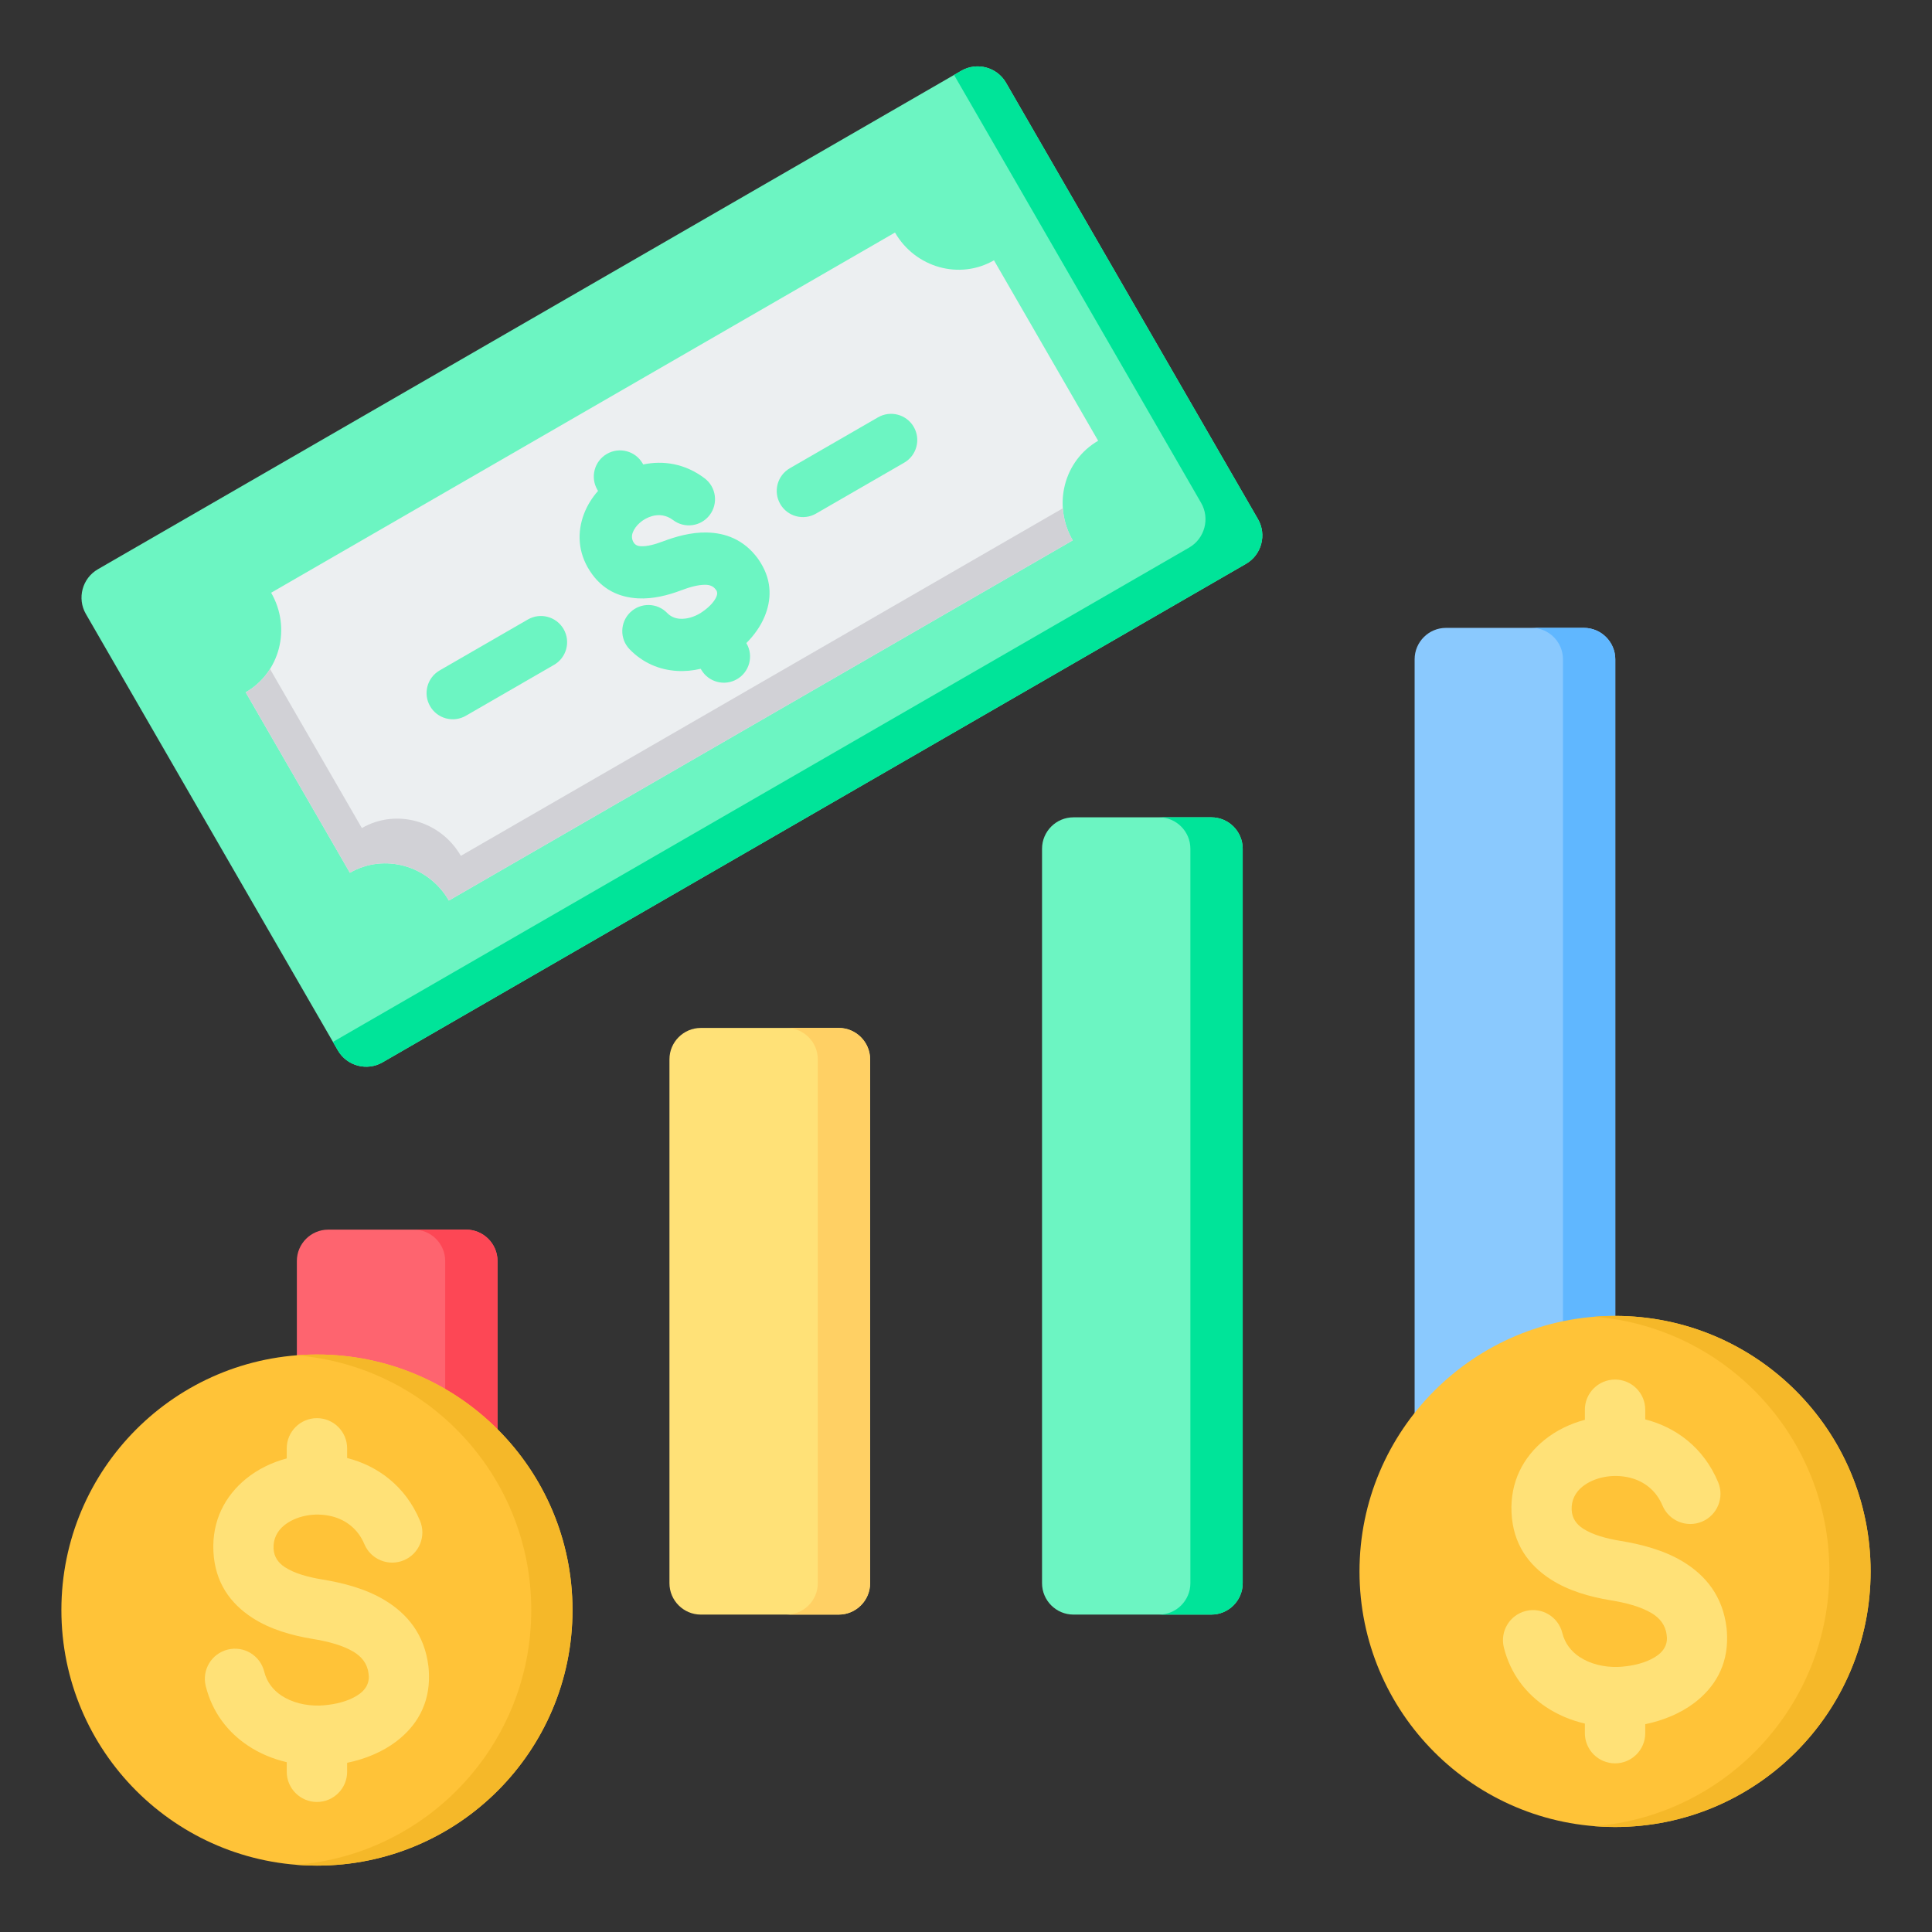
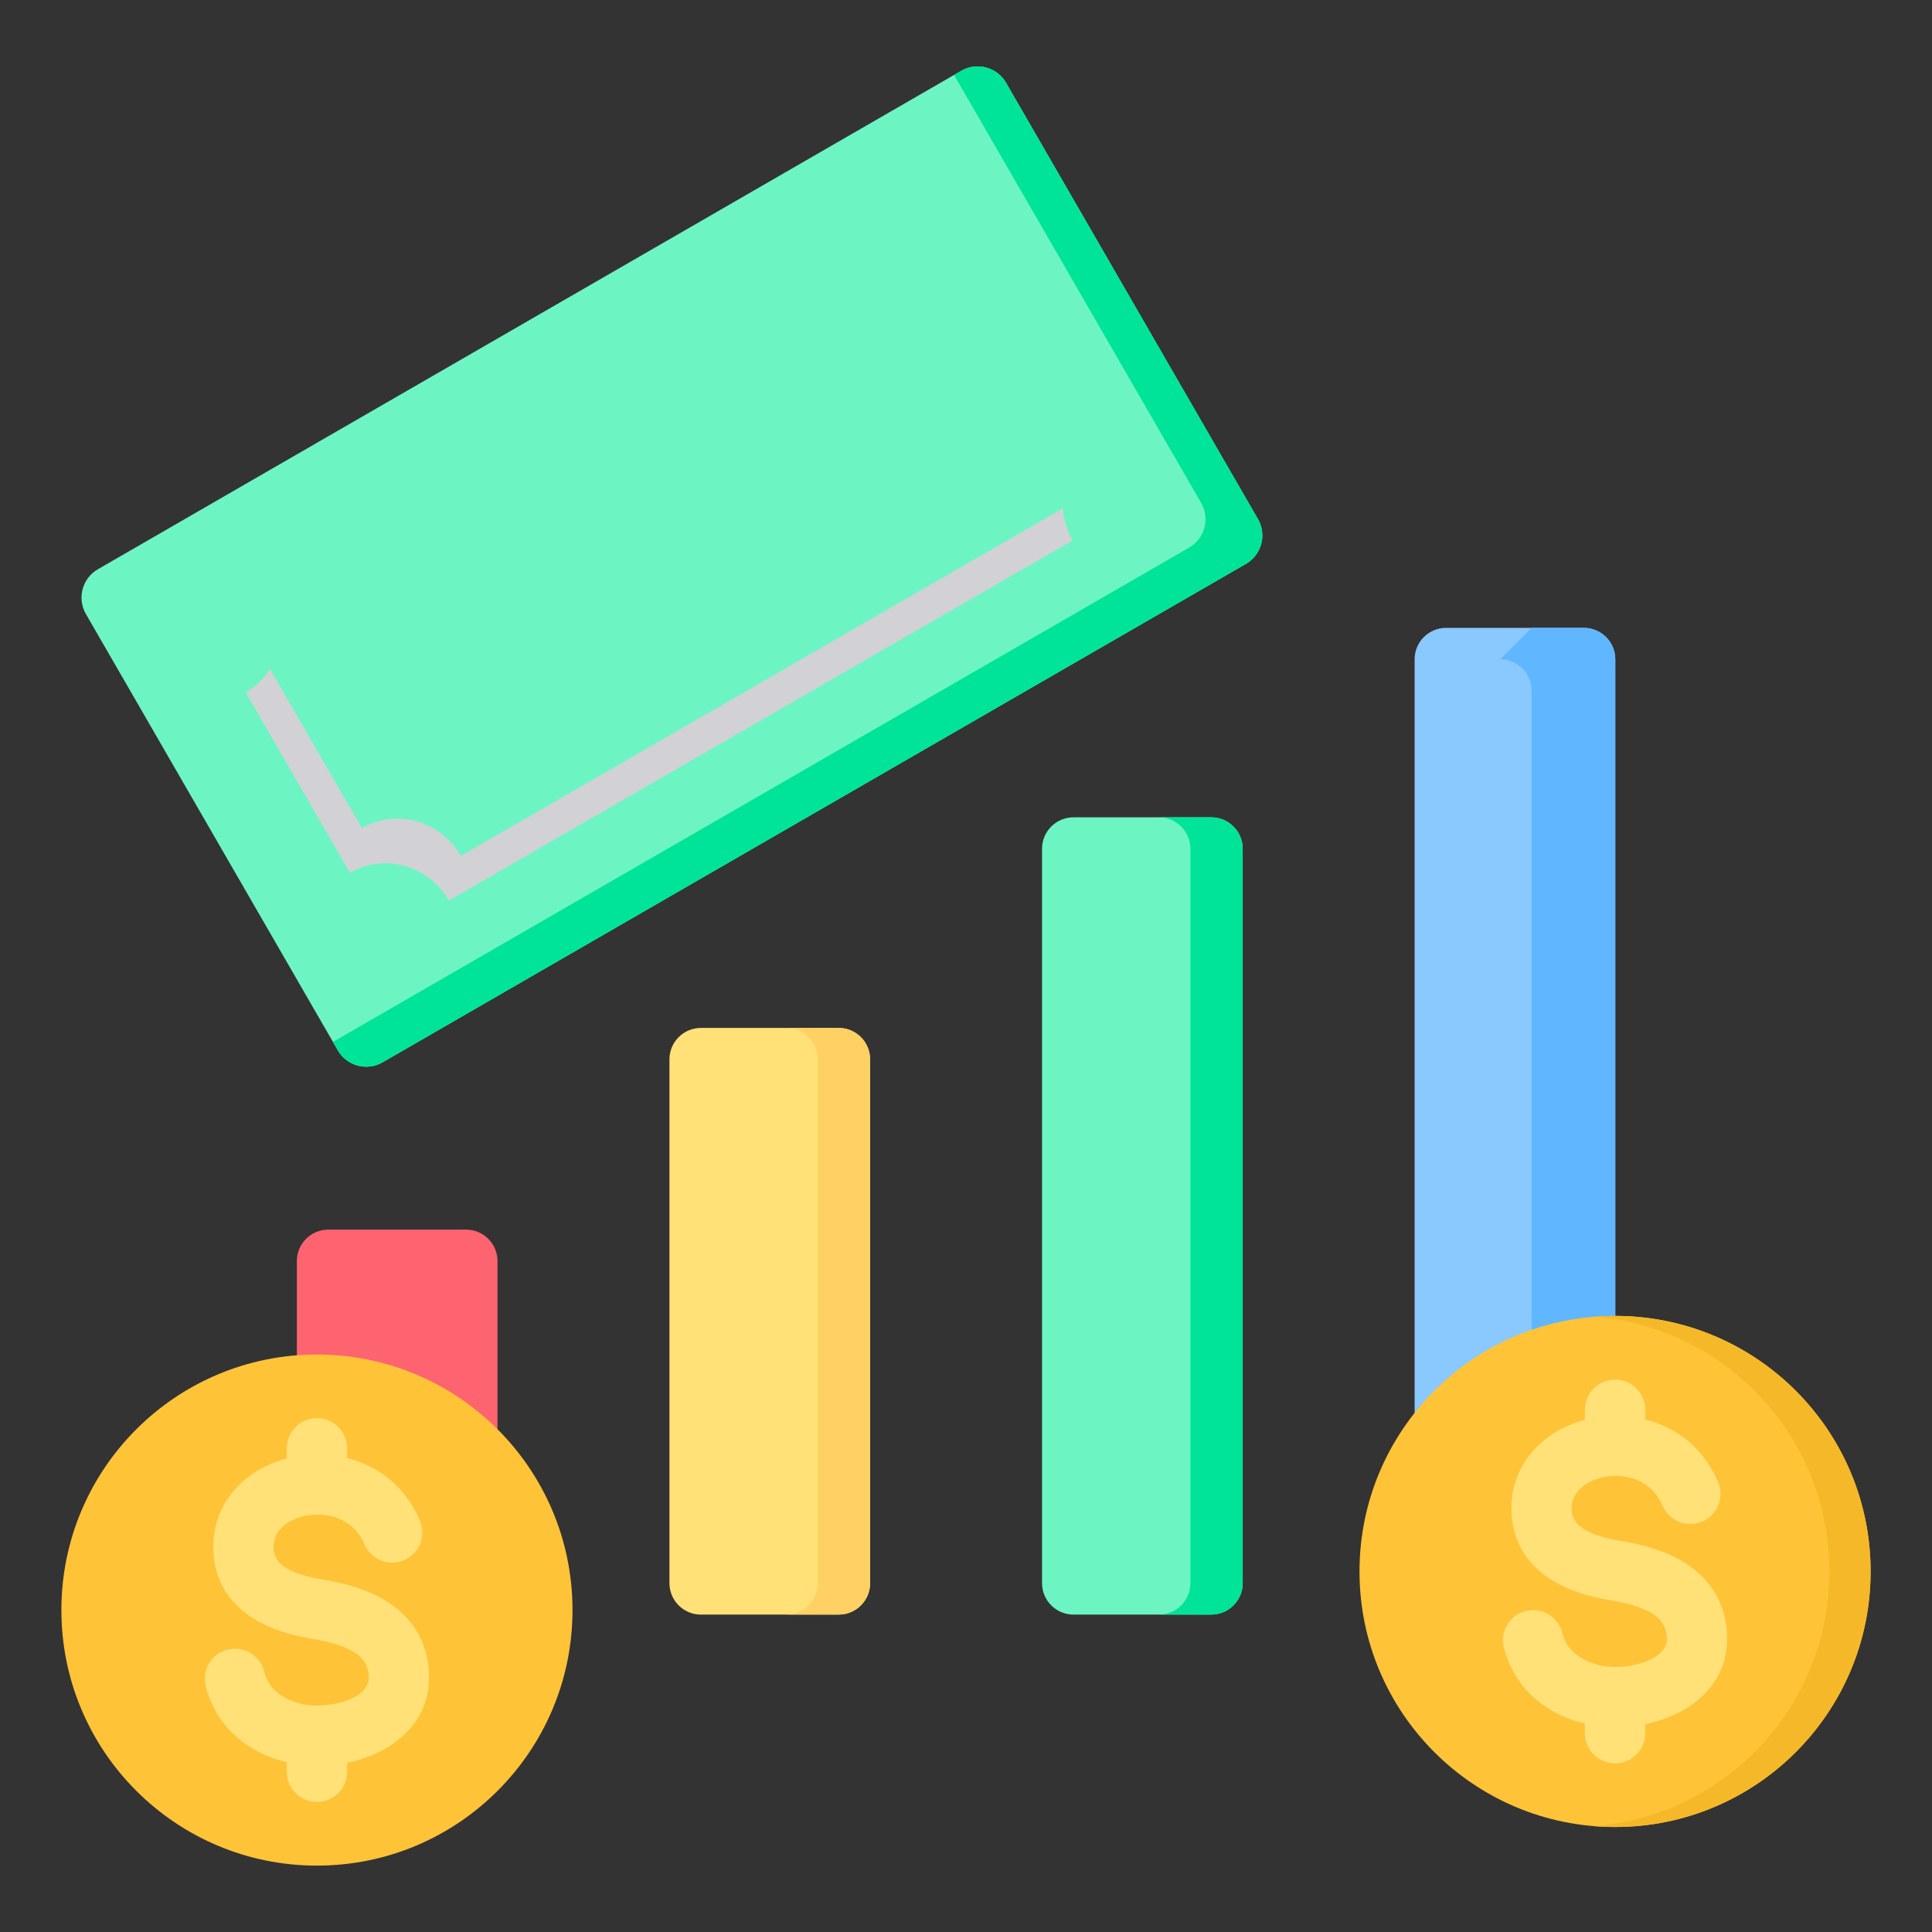
<svg xmlns="http://www.w3.org/2000/svg" id="Layer_1" height="512" viewBox="0 0 512 512" width="512">
  <rect x="0" y="0" width="512" height="512" fill="#333333" stroke="none" />
  <g clip-rule="evenodd" fill-rule="evenodd">
    <g>
      <path d="m86.988 325.865h36.539c4.582 0 8.318 3.736 8.318 8.318v85.38c0 4.582-3.737 8.319-8.318 8.319h-36.539c-4.582 0-8.319-3.737-8.319-8.319v-85.38c.001-4.582 3.738-8.318 8.319-8.318z" fill="#fe646f" />
-       <path d="m109.662 325.865h13.865c4.582 0 8.319 3.737 8.319 8.319v85.38c0 4.582-3.737 8.319-8.319 8.319h-13.865c4.582 0 8.319-3.737 8.319-8.319v-85.38c0-4.583-3.737-8.319-8.319-8.319z" fill="#fd4755" />
      <path d="m222.27 272.414c-12.18 0-24.36 0-36.54 0-4.582 0-8.319 3.737-8.318 8.319v138.83c-.001 4.582 3.737 8.319 8.318 8.319h36.54c4.582 0 8.319-3.737 8.318-8.319 0-49.121 0-89.709 0-138.83 0-4.581-3.737-8.319-8.318-8.319z" fill="#ffe177" />
      <path d="m222.27 272.414h-13.865c4.582 0 8.319 3.737 8.319 8.319v138.83c0 4.582-3.737 8.319-8.319 8.319h13.865c4.582 0 8.319-3.737 8.318-8.319 0-49.122 0-89.709 0-138.83.001-4.581-3.736-8.319-8.318-8.319z" fill="#ffd064" />
      <path d="m321.01 216.602h-36.539c-4.582 0-8.319 3.737-8.319 8.318v194.643c0 4.582 3.737 8.319 8.319 8.319h36.539c4.582 0 8.319-3.737 8.319-8.319v-194.643c0-4.582-3.737-8.318-8.319-8.318z" fill="#6cf5c2" />
      <path d="m321.01 216.601h-13.865c4.582 0 8.319 3.737 8.319 8.319v194.643c0 4.582-3.737 8.319-8.319 8.319h13.865c4.582 0 8.319-3.737 8.319-8.319v-194.643c0-4.582-3.737-8.319-8.319-8.319z" fill="#00e499" />
      <path d="m383.21 166.393h36.54c4.582 0 8.319 3.737 8.319 8.319v244.851c0 4.582-3.737 8.319-8.319 8.319h-36.54c-4.582 0-8.319-3.737-8.319-8.319v-244.851c0-4.582 3.737-8.319 8.319-8.319z" fill="#8ac9fe" />
-       <path d="m405.884 166.393h13.865c4.582 0 8.319 3.737 8.319 8.319v244.851c0 4.582-3.737 8.319-8.319 8.319h-13.865c4.582 0 8.319-3.737 8.319-8.319v-244.851c0-4.582-3.737-8.319-8.319-8.319z" fill="#60b7ff" />
+       <path d="m405.884 166.393h13.865c4.582 0 8.319 3.737 8.319 8.319v244.851c0 4.582-3.737 8.319-8.319 8.319h-13.865v-244.851c0-4.582-3.737-8.319-8.319-8.319z" fill="#60b7ff" />
    </g>
    <g>
      <path d="m89.53 278.359-66.772-115.651c-2.389-4.137-.962-9.46 3.175-11.848 84.146-48.582 144.676-83.529 228.822-132.11 4.137-2.389 9.46-.964 11.849 3.174l66.772 115.651c2.389 4.138.962 9.46-3.176 11.849-84.146 48.582-144.675 83.528-228.822 132.11-4.136 2.389-9.459.963-11.848-3.175z" fill="#6cf5c2" />
      <path d="m89.53 278.359-1.295-2.242 226.9-131.001c4.138-2.388 5.565-7.711 3.176-11.849l-65.476-113.409 1.921-1.109c4.137-2.389 9.46-.964 11.849 3.174l66.772 115.651c2.389 4.138.962 9.46-3.176 11.849-84.146 48.582-144.675 83.528-228.822 132.11-4.138 2.39-9.46.964-11.849-3.174z" fill="#00e499" />
-       <path d="m284.28 143.205c-5.382-9.322-2.363-21.139 6.743-26.396l-27.61-47.823c-9.106 5.257-20.85 1.962-26.232-7.36-65.055 37.56-100.271 57.892-165.326 95.451 5.382 9.322 2.363 21.14-6.743 26.397l27.611 47.823c9.105-5.257 20.849-1.963 26.231 7.359 65.055-37.559 100.271-57.891 165.326-95.451z" fill="#eceff1" />
      <path d="m284.28 143.205c-1.558-2.699-2.411-5.607-2.617-8.505l-159.535 92.108c-5.382-9.322-17.126-12.616-26.231-7.359l-24.342-42.161c-1.57 2.483-3.738 4.624-6.444 6.186l27.611 47.823c9.105-5.257 20.85-1.963 26.231 7.359 65.056-37.559 100.272-57.891 165.327-95.451z" fill="#d1d1d6" />
-       <path d="m139.883 164.176c3.319-1.916 7.562-.779 9.478 2.54 1.916 3.318.779 7.562-2.539 9.478l-23.367 13.491c-3.319 1.916-7.562.779-9.478-2.539s-.779-7.562 2.54-9.478zm46.867-37.406c3.05 2.318 3.643 6.671 1.324 9.72-2.318 3.049-6.67 3.643-9.72 1.324-1.762-1.339-3.757-1.548-5.524-1.048-1.24.35-2.371.978-3.283 1.782-.85.748-1.5 1.628-1.85 2.544-.334.876-.314 1.836.245 2.704.423.657 1.093.92 1.84.961 1.707.094 3.827-.501 5.788-1.241 3.53-1.332 7.589-2.48 11.678-2.4 5.034.098 9.818 1.876 13.487 6.76.255.34.561.802.912 1.379 2.943 4.828 2.825 9.746.951 14.201-1.094 2.601-2.809 4.97-4.811 6.967l.054.093c1.916 3.318.779 7.562-2.54 9.478-3.318 1.916-7.562.779-9.478-2.54l-.127-.221c-2.094.497-4.24.701-6.357.565-4.56-.292-8.955-2.076-12.503-5.75-2.647-2.758-2.557-7.14.202-9.787 2.758-2.647 7.141-2.557 9.787.202.931.964 2.115 1.435 3.36 1.514 1.797.115 3.738-.457 5.466-1.511.247-.15.603-.4 1.068-.749 1.406-1.056 2.611-2.341 3.148-3.618.238-.566.279-1.149-.028-1.653-.013-.021-.057-.069-.215-.279-.645-.859-1.596-1.174-2.637-1.194-1.986-.039-4.35.667-6.512 1.483-3.447 1.301-7.444 2.331-11.418 2.113-4.934-.27-9.512-2.255-12.761-7.3-3.19-4.954-3.358-10.305-1.524-15.11.837-2.194 2.113-4.249 3.712-6.059l-.193-.333c-1.916-3.319-.779-7.562 2.54-9.478 3.318-1.916 7.562-.779 9.478 2.539l.149.259c5.32-1.118 11.129-.239 16.292 3.683zm45.929-16.169c3.318-1.916 7.562-.779 9.478 2.54 1.916 3.318.779 7.562-2.54 9.478l-23.366 13.49c-3.318 1.916-7.562.779-9.478-2.54-1.916-3.318-.779-7.562 2.54-9.478z" fill="#6cf5c2" />
    </g>
    <g>
      <circle cx="83.993" cy="426.684" fill="#ffc338" r="67.725" />
-       <path d="m83.993 358.96c37.404 0 67.725 30.321 67.725 67.725s-30.321 67.725-67.725 67.725c-1.839 0-3.66-.076-5.462-.22 34.849-2.782 62.263-31.941 62.263-67.505s-27.414-64.723-62.263-67.505c1.802-.145 3.623-.22 5.462-.22z" fill="#f5b829" />
      <path d="m111.307 403.018c1.708 4.073-.208 8.76-4.281 10.469-4.073 1.708-8.76-.208-10.469-4.281-1.714-4.082-4.965-6.437-8.534-7.342-2.338-.593-4.776-.63-7.038-.175-2.167.436-4.15 1.309-5.688 2.559-1.791 1.456-2.928 3.548-2.802 6.133.11 2.268 1.317 3.839 3.002 4.938 2.612 1.705 6.304 2.667 9.84 3.248 5.504.904 11.528 2.421 16.616 5.493 6.02 3.635 10.562 9.111 11.586 17.542.075.622.124 1.395.145 2.306.185 7.778-3.351 13.564-8.666 17.597-3.758 2.851-8.379 4.702-13.024 5.66v2.376c0 4.418-3.582 8-8 8s-8-3.582-8-8v-2.538c-3.682-.863-7.184-2.321-10.267-4.374-5.361-3.57-9.469-8.842-11.209-15.819-1.053-4.28 1.564-8.603 5.844-9.656s8.603 1.564 9.656 5.844c.689 2.762 2.348 4.872 4.521 6.319 2.812 1.873 6.447 2.766 10.152 2.677.592-.014 1.354-.077 2.285-.19 3.155-.383 6.268-1.356 8.416-2.986 1.44-1.092 2.399-2.595 2.354-4.535-.002-.1-.03-.365-.083-.806-.324-2.668-1.882-4.475-3.961-5.729-3.011-1.818-7.087-2.799-10.928-3.43-5.343-.877-11.161-2.486-15.965-5.622-5.732-3.742-9.85-9.286-10.252-17.563-.397-8.183 3.124-14.742 8.677-19.258 3.076-2.501 6.785-4.32 10.759-5.374v-2.669c0-4.418 3.582-8 8-8s8 3.582 8 8v2.559c8.093 2.076 15.446 7.415 19.314 16.627z" fill="#ffe177" />
    </g>
    <g>
      <circle cx="428.006" cy="416.451" fill="#ffc338" r="67.725" />
      <path d="m428.006 348.727c37.404 0 67.725 30.321 67.725 67.725s-30.321 67.725-67.725 67.725c-1.839 0-3.66-.076-5.462-.22 34.849-2.782 62.263-31.94 62.263-67.505 0-35.564-27.414-64.724-62.263-67.505 1.802-.144 3.624-.22 5.462-.22z" fill="#f5b829" />
      <path d="m455.32 392.785c1.709 4.073-.208 8.76-4.281 10.469-4.073 1.708-8.76-.208-10.469-4.281-1.714-4.082-4.965-6.437-8.534-7.342-2.338-.593-4.776-.631-7.038-.175-2.167.436-4.15 1.309-5.688 2.559-1.791 1.456-2.928 3.548-2.802 6.133.11 2.268 1.317 3.839 3.002 4.938 2.612 1.705 6.305 2.667 9.84 3.248 5.504.904 11.528 2.421 16.616 5.493 6.02 3.635 10.562 9.111 11.586 17.542.075.622.124 1.396.145 2.306.185 7.778-3.351 13.564-8.666 17.597-3.758 2.851-8.379 4.702-13.023 5.66v2.376c0 4.418-3.582 8-8 8s-8-3.582-8-8v-2.538c-3.682-.863-7.184-2.321-10.267-4.374-5.361-3.57-9.469-8.842-11.209-15.819-1.053-4.28 1.564-8.603 5.844-9.656s8.603 1.564 9.656 5.844c.689 2.762 2.348 4.872 4.521 6.319 2.813 1.873 6.447 2.766 10.152 2.677.592-.014 1.354-.077 2.285-.19 3.155-.383 6.268-1.356 8.416-2.986 1.44-1.092 2.4-2.595 2.354-4.535-.002-.1-.03-.365-.083-.806-.324-2.668-1.882-4.475-3.961-5.729-3.011-1.818-7.087-2.799-10.928-3.43-5.343-.877-11.161-2.486-15.965-5.622-5.732-3.742-9.85-9.286-10.251-17.563-.397-8.183 3.124-14.742 8.677-19.258 3.076-2.5 6.785-4.32 10.759-5.374v-2.669c0-4.418 3.582-8 8-8s8 3.582 8 8v2.559c8.091 2.077 15.444 7.415 19.312 16.627z" fill="#ffe177" />
    </g>
  </g>
</svg>